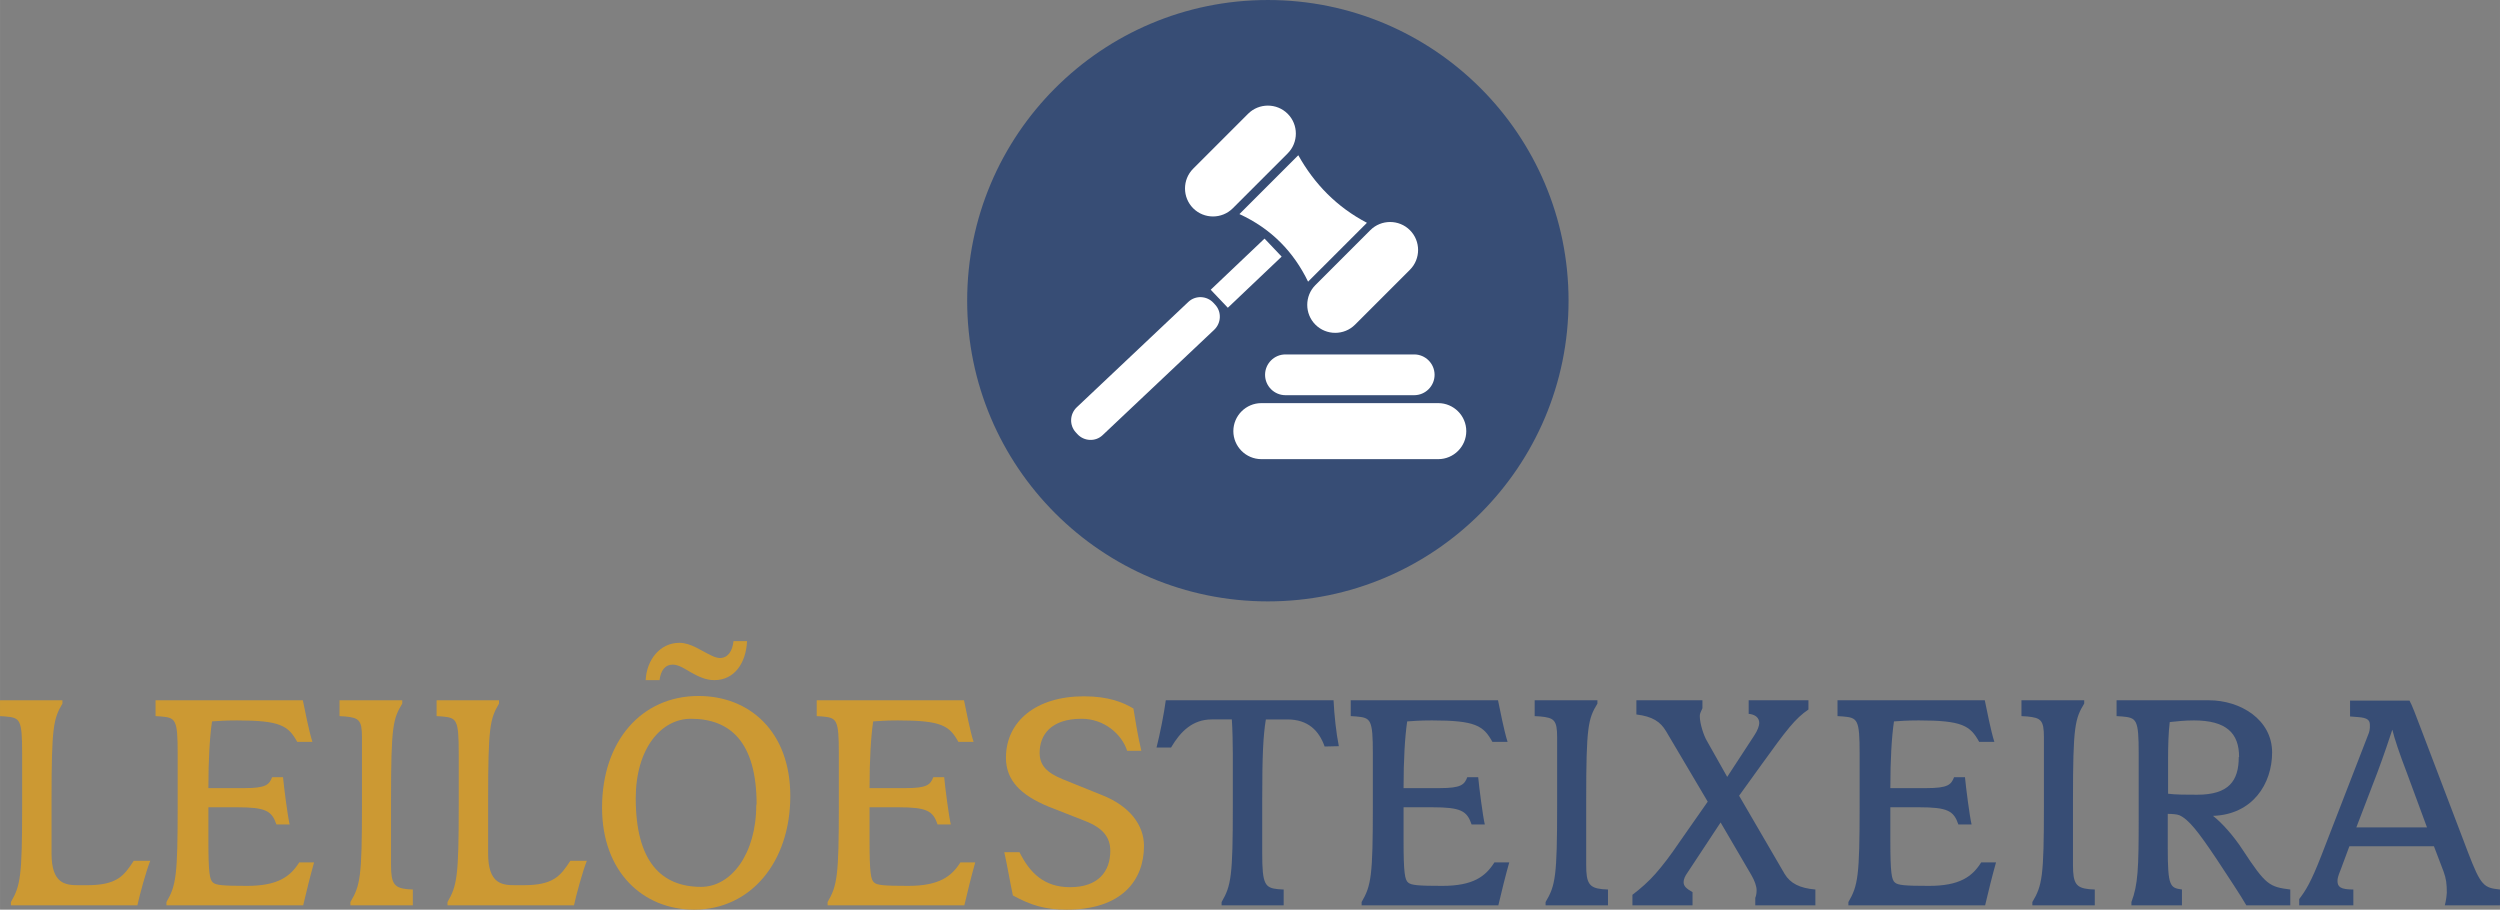
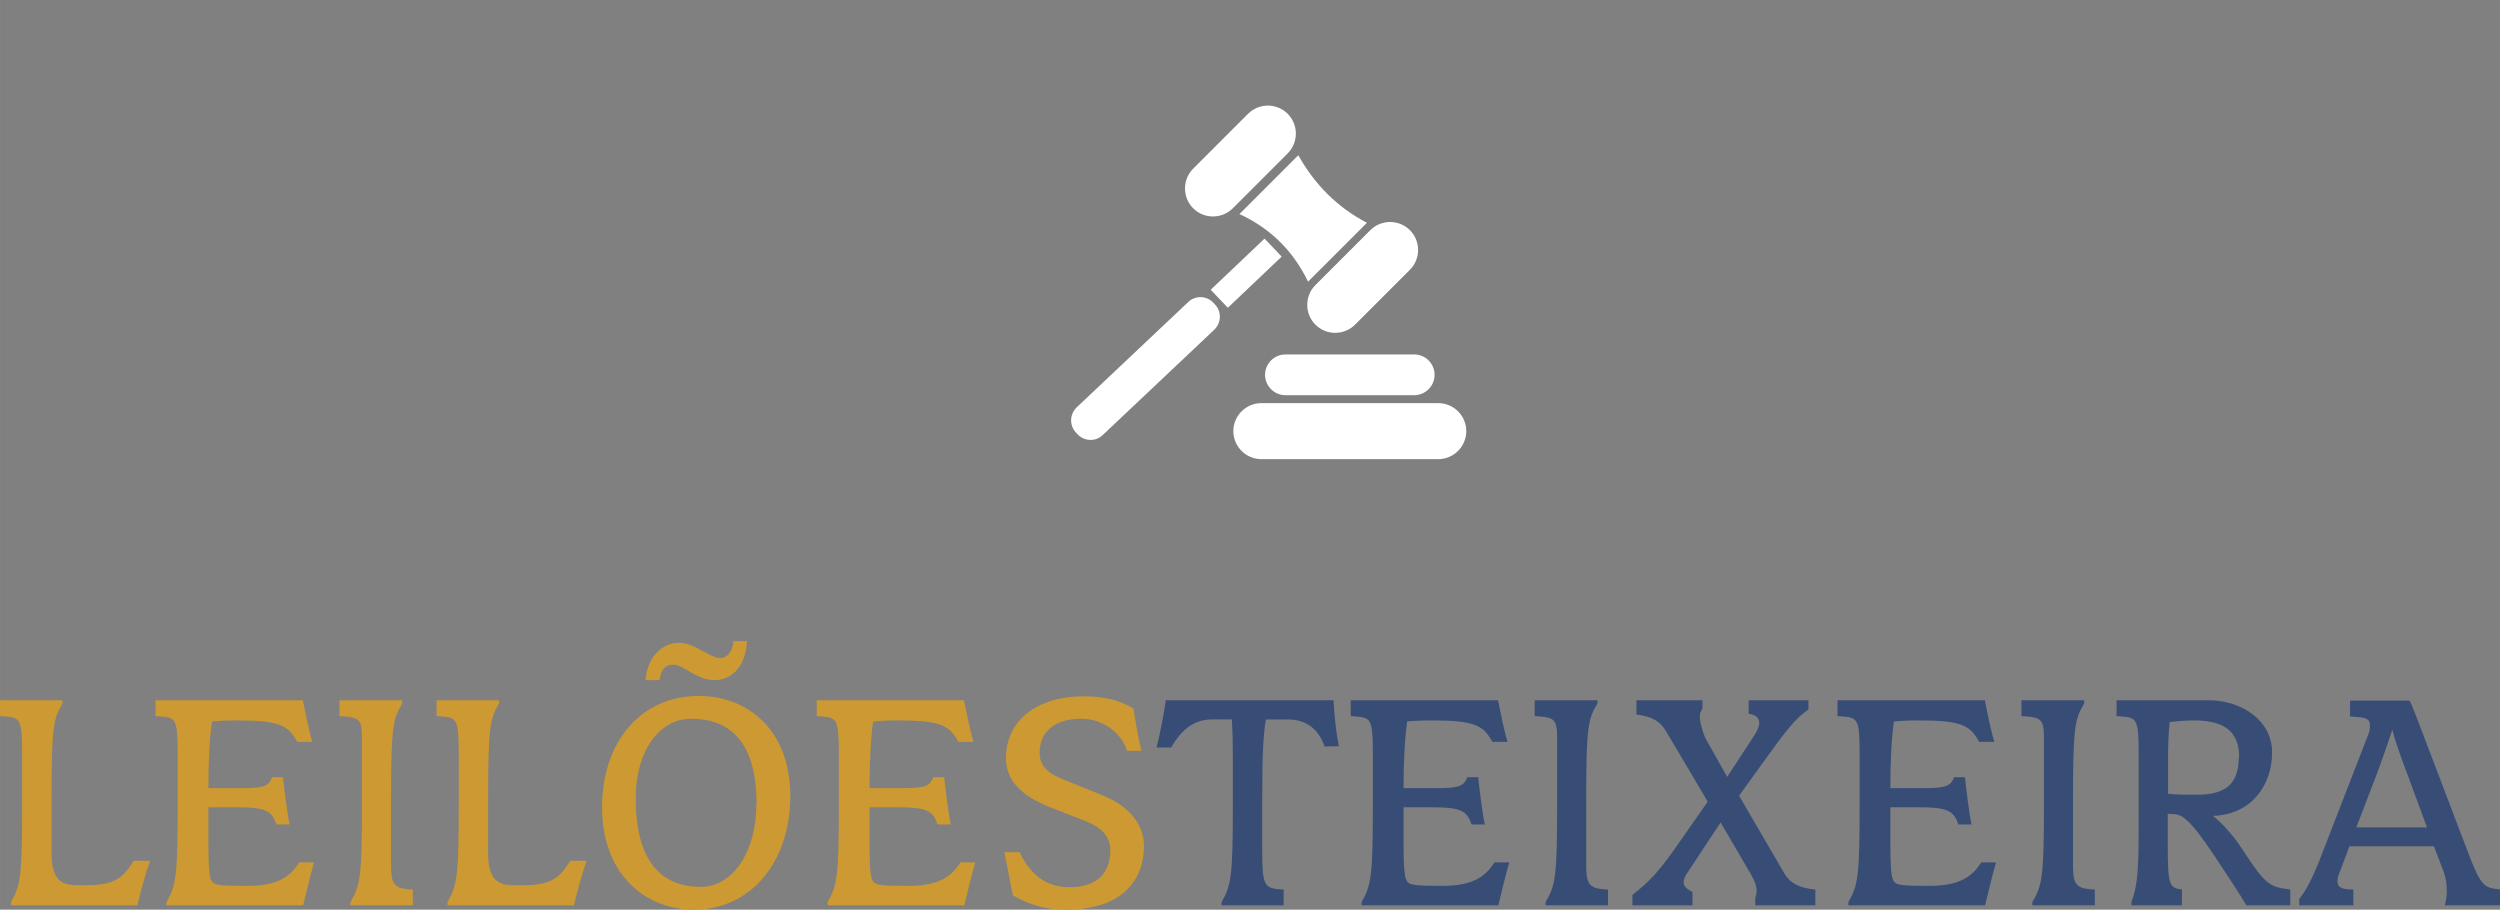
<svg xmlns="http://www.w3.org/2000/svg" xml:space="preserve" width="110.207mm" height="40.1mm" version="1.1" style="shape-rendering:geometricPrecision; text-rendering:geometricPrecision; image-rendering:optimizeQuality; fill-rule:evenodd; clip-rule:evenodd" viewBox="0 0 8867.41 3226.54">
  <rect x="0" y="0" width="8867.41" height="3226.54" fill="#808080" stroke="none" />
  <defs>
    <style type="text/css">
   
    .fil3 {fill:#293E66}
    .fil0 {fill:#374D75}
    .fil4 {fill:white}
    .fil2 {fill:#374D75;fill-rule:nonzero}
    .fil1 {fill:#CC9933;fill-rule:nonzero}
   
  </style>
    <mask id="id0">
      <linearGradient id="id1" gradientUnits="userSpaceOnUse" x1="4330.08" y1="1314.45" x2="3787.56" y2="1807.07">
        <stop offset="0" style="stop-opacity:1; stop-color:white" />
        <stop offset="1" style="stop-opacity:0; stop-color:white" />
      </linearGradient>
      <rect style="fill:url(#id1)" x="3457.79" y="395.56" width="1729.11" height="1745.62" />
    </mask>
  </defs>
  <g id="Layer_x0020_1">
-     <path class="fil0" d="M4497.06 2133.13c-589.03,0 -1066.56,-477.54 -1066.56,-1066.56 0,-589.03 477.54,-1066.56 1066.56,-1066.56 589.03,0 1066.56,477.54 1066.56,1066.56 0,589.03 -477.54,1066.56 -1066.56,1066.56z" />
    <path class="fil1" d="M532.98 3053.17l-58.57 0c-35.14,53.88 -59.74,86.68 -166.34,86.68l-28.11 0c-46.85,0 -97.22,-3.51 -97.22,-112.45l0 -189.76c0,-261.23 7.02,-288.16 38.65,-342.05l0 -11.72 -221.39 0 0 56.23 18.74 1.17c52.71,4.68 59.74,9.37 59.74,132.37l0 185.08c0,249.51 -5.86,282.31 -39.83,340.87l0 11.72 448.64 0c7.02,-33.97 31.62,-124.17 45.68,-158.14z" />
    <path id="_1" class="fil1" d="M1113.99 3059.03l-52.71 0c-31.63,50.37 -76.14,83.17 -185.09,83.17 -85.51,0 -110.1,-2.35 -120.65,-11.72 -11.72,-9.37 -16.4,-32.8 -16.4,-148.76l0 -118.31 101.91 0c101.91,0 122.99,12.88 139.39,60.91l46.86 0c-7.03,-29.29 -19.91,-130.03 -23.43,-167.51l-38.65 0c-10.54,26.95 -22.26,38.66 -98.4,38.66l-127.68 0c0,-99.57 4.68,-181.57 12.89,-236.62 21.08,-1.17 41,-3.52 87.85,-3.52 154.62,0 182.74,18.74 214.37,76.14l53.88 0c-12.88,-39.83 -26.94,-114.79 -33.97,-147.6l-522.44 0 0 56.23 18.74 1.17c52.71,4.68 59.74,9.37 59.74,132.37l0 185.08c0,249.51 -5.86,282.31 -39.83,340.87l0 11.72 484.96 0c10.54,-45.69 26.94,-111.28 38.65,-152.28z" />
    <path id="_2" class="fil1" d="M1464.24 3211.31l0 -56.23 -19.91 -1.17c-46.86,-4.68 -57.4,-21.08 -57.4,-85.51l0 -230.76c0,-261.23 7.02,-288.16 39.83,-342.05l0 -11.72 -222.56 0 0 56.23 19.91 1.17c49.19,4.68 59.74,12.88 59.74,73.8l0 243.64c0,249.51 -5.86,282.31 -41,340.87l0 11.72 221.4 0z" />
    <path id="_3" class="fil1" d="M2081.55 3053.17l-58.57 0c-35.14,53.88 -59.74,86.68 -166.34,86.68l-28.11 0c-46.85,0 -97.22,-3.51 -97.22,-112.45l0 -189.76c0,-261.23 7.02,-288.16 38.65,-342.05l0 -11.72 -221.39 0 0 56.23 18.74 1.17c52.71,4.68 59.74,9.37 59.74,132.37l0 185.08c0,249.51 -5.86,282.31 -39.83,340.87l0 11.72 448.64 0c7.02,-33.97 31.62,-124.17 45.68,-158.14z" />
    <path id="_4" class="fil1" d="M2803.13 2823.58c0,-229.6 -145.25,-354.93 -325.64,-354.93 -201.48,0 -342.05,159.31 -342.05,395.93 0,228.42 145.26,361.96 326.82,361.96 200.31,0 340.87,-168.69 340.87,-402.96zm-120.65 30.45c0,176.88 -90.2,291.67 -195.62,291.67 -141.74,0 -231.94,-90.2 -231.94,-313.93 0,-176.88 90.2,-282.31 195.63,-282.31 139.39,0 233.1,82 233.1,304.56l-1.17 0zm-32.8 -579.84l-48.03 0c-3.52,35.14 -19.91,59.74 -48.03,59.74 -9.37,0 -19.91,-3.52 -31.63,-9.37 -35.14,-16.4 -71.45,-44.51 -112.45,-44.51 -67.94,0 -115.97,59.74 -119.48,132.37l49.19 0c4.68,-35.15 19.91,-55.06 46.85,-55.06 22.26,0 46.86,17.57 65.6,28.11 23.43,12.89 50.37,26.95 82,26.95 71.46,0 112.45,-60.92 115.97,-138.22z" />
    <path id="_5" class="fil1" d="M3459.11 3059.03l-52.71 0c-31.63,50.37 -76.14,83.17 -185.09,83.17 -85.51,0 -110.1,-2.35 -120.65,-11.72 -11.72,-9.37 -16.4,-32.8 -16.4,-148.76l0 -118.31 101.91 0c101.91,0 122.99,12.88 139.39,60.91l46.86 0c-7.03,-29.29 -19.91,-130.03 -23.43,-167.51l-38.65 0c-10.54,26.95 -22.26,38.66 -98.4,38.66l-127.68 0c0,-99.57 4.68,-181.57 12.89,-236.62 21.08,-1.17 41,-3.52 87.85,-3.52 154.62,0 182.74,18.74 214.37,76.14l53.88 0c-12.88,-39.83 -26.94,-114.79 -33.97,-147.6l-522.44 0 0 56.23 18.74 1.17c52.71,4.68 59.74,9.37 59.74,132.37l0 185.08c0,249.51 -5.86,282.31 -39.83,340.87l0 11.72 484.96 0c10.54,-45.69 26.94,-111.28 38.65,-152.28z" />
    <path id="_6" class="fil1" d="M4057.68 3000.46c0,-73.8 -50.37,-140.57 -146.42,-179.22l-139.39 -56.23c-60.92,-24.6 -84.34,-51.54 -84.34,-94.88 0,-62.08 38.65,-120.65 148.76,-120.65 80.82,0 142.91,55.05 161.65,113.63l50.37 0c-12.89,-52.72 -22.26,-114.8 -28.11,-149.94 -35.15,-21.09 -86.69,-43.34 -175.71,-43.34 -169.85,0 -276.45,89.03 -276.45,217.88 0,79.66 51.54,132.37 151.11,173.36l131.19 51.54c62.08,24.6 87.86,57.4 87.86,105.43 0,71.45 -41,128.85 -142.92,128.85 -92.54,0 -142.91,-51.54 -179.22,-124.17l-53.88 0c10.55,46.85 22.26,115.97 30.45,153.45 64.43,35.15 114.8,50.38 190.94,50.38 196.79,0 274.1,-105.43 274.1,-226.08z" />
    <path id="_7" class="fil2" d="M4748.8 2646.7c-9.37,-45.69 -16.4,-112.46 -18.74,-162.83l-595.07 0c-5.86,45.69 -21.08,121.83 -32.8,167.51l51.54 0c32.8,-56.23 76.14,-99.57 144.08,-99.57l71.45 0c2.34,30.45 3.52,92.54 3.52,121.83l0 185.08c0,249.51 -5.86,282.31 -39.83,340.87l0 11.72 220.22 0 0 -56.23 -19.91 -1.17c-46.85,-4.68 -56.23,-17.56 -56.23,-126.51l0 -189.76c0,-160.48 3.52,-228.42 12.88,-285.82l76.14 0c73.8,0 112.45,39.83 132.37,96.05l50.37 -1.17z" />
    <path id="_8" class="fil2" d="M5353.25 3059.03l-52.71 0c-31.63,50.37 -76.14,83.17 -185.09,83.17 -85.51,0 -110.1,-2.35 -120.65,-11.72 -11.72,-9.37 -16.4,-32.8 -16.4,-148.76l0 -118.31 101.91 0c101.91,0 122.99,12.88 139.39,60.91l46.86 0c-7.03,-29.29 -19.91,-130.03 -23.43,-167.51l-38.65 0c-10.54,26.95 -22.26,38.66 -98.4,38.66l-127.68 0c0,-99.57 4.68,-181.57 12.89,-236.62 21.08,-1.17 41,-3.52 87.85,-3.52 154.62,0 182.74,18.74 214.37,76.14l53.88 0c-12.88,-39.83 -26.94,-114.79 -33.97,-147.6l-522.44 0 0 56.23 18.74 1.17c52.71,4.68 59.74,9.37 59.74,132.37l0 185.08c0,249.51 -5.86,282.31 -39.83,340.87l0 11.72 484.96 0c10.54,-45.69 26.94,-111.28 38.65,-152.28z" />
    <path id="_9" class="fil2" d="M5703.49 3211.31l0 -56.23 -19.91 -1.17c-46.86,-4.68 -57.4,-21.08 -57.4,-85.51l0 -230.76c0,-261.23 7.02,-288.16 39.83,-342.05l0 -11.72 -222.56 0 0 56.23 19.91 1.17c49.19,4.68 59.74,12.88 59.74,73.8l0 243.64c0,249.51 -5.86,282.31 -41,340.87l0 11.72 221.4 0z" />
    <path id="_10" class="fil2" d="M6439.12 3211.31l0 -56.23c-56.23,-4.68 -89.02,-22.26 -108.94,-55.05l-161.65 -277.62 78.48 -108.94c90.2,-125.34 120.66,-165.17 167.51,-196.79l0 -32.8 -212.02 0 0 48.03c22.26,2.34 37.49,12.89 37.49,32.8 0,9.37 -5.86,26.94 -18.74,45.68l-94.89 145.26 -72.62 -128.85c-9.37,-15.23 -24.6,-58.58 -24.6,-86.69 0,-8.2 2.34,-12.88 9.37,-28.11l0 -28.11 -234.27 0 0 50.37c57.39,7.03 85.51,25.77 105.42,59.74l147.6 249.51 -100.74 144.07c-31.63,46.86 -58.58,82 -84.35,111.29 -23.42,26.94 -53.88,53.88 -81.99,74.97l0 37.49 213.19 0 0 -46.85c-24.6,-14.06 -31.63,-22.26 -31.63,-36.31 0,-9.37 5.86,-22.26 12.89,-31.63l118.31 -179.23 108.94 186.25c11.72,19.91 18.74,39.83 18.74,53.88 0,8.2 -1.17,19.91 -4.68,26.95l0 26.94 213.19 0z" />
    <path id="_11" class="fil2" d="M7079.87 3059.03l-52.71 0c-31.63,50.37 -76.14,83.17 -185.09,83.17 -85.51,0 -110.1,-2.35 -120.65,-11.72 -11.72,-9.37 -16.4,-32.8 -16.4,-148.76l0 -118.31 101.91 0c101.91,0 122.99,12.88 139.39,60.91l46.86 0c-7.03,-29.29 -19.91,-130.03 -23.43,-167.51l-38.65 0c-10.54,26.95 -22.26,38.66 -98.4,38.66l-127.68 0c0,-99.57 4.68,-181.57 12.89,-236.62 21.08,-1.17 41,-3.52 87.85,-3.52 154.62,0 182.74,18.74 214.37,76.14l53.88 0c-12.88,-39.83 -26.94,-114.79 -33.97,-147.6l-522.44 0 0 56.23 18.74 1.17c52.71,4.68 59.74,9.37 59.74,132.37l0 185.08c0,249.51 -5.86,282.31 -39.83,340.87l0 11.72 484.96 0c10.54,-45.69 26.94,-111.28 38.65,-152.28z" />
    <path id="_12" class="fil2" d="M7430.12 3211.31l0 -56.23 -19.91 -1.17c-46.86,-4.68 -57.4,-21.08 -57.4,-85.51l0 -230.76c0,-261.23 7.02,-288.16 39.83,-342.05l0 -11.72 -222.56 0 0 56.23 19.91 1.17c49.19,4.68 59.74,12.88 59.74,73.8l0 243.64c0,249.51 -5.86,282.31 -41,340.87l0 11.72 221.4 0z" />
    <path id="_13" class="fil2" d="M8123.58 3211.31l0 -56.23c-73.8,-9.37 -86.68,-15.23 -168.68,-140.57 -32.8,-50.37 -73.8,-96.05 -105.42,-120.65 140.57,-4.69 209.67,-113.63 209.67,-224.91 0,-115.97 -111.28,-185.09 -224.91,-185.09l-326.82 0 0 56.23 18.74 1.17c52.72,4.68 59.74,9.37 59.74,132.37l0 228.42c0,179.22 -2.34,235.45 -25.77,297.53l0 11.72 179.23 0 0 -56.23c-42.17,-5.86 -50.37,-10.54 -50.37,-147.6l0 -120.65c15.22,0 31.62,1.17 41,4.69 33.97,15.22 67.94,59.73 132.37,155.79 41,62.08 86.68,131.2 105.43,164l155.79 0zm-182.74 -525.95c0,84.34 -35.14,133.53 -147.59,133.53 -38.66,0 -76.14,0 -103.09,-3.51l0 -130.03c0,-35.15 1.17,-87.86 5.86,-124.17 22.26,-2.34 52.71,-5.86 85.51,-5.86 115.97,0 160.48,45.69 160.48,130.03l-1.17 0z" />
    <path id="_14" class="fil2" d="M8867.41 3211.31l0 -56.23c-57.4,-5.86 -67.94,-12.88 -113.63,-132.37l-166.34 -436.93c-18.74,-49.19 -31.62,-84.34 -41,-100.74l-210.85 0 0 56.23 29.28 2.34c31.63,2.34 41,10.54 41,26.95 1.17,14.06 -2.34,28.11 -5.86,35.14l-165.16 426.39c-38.66,99.56 -57.4,127.68 -79.66,156.96l0 22.26 192.11 0 0 -56.23c-45.69,0 -56.23,-9.37 -56.23,-30.45 0,-8.2 1.17,-15.23 11.71,-41l30.46 -82 299.87 0 33.97 89.03c9.37,25.77 11.72,43.34 11.72,76.14 -1.17,22.26 -7.03,44.51 -7.03,44.51l195.63 0zm-258.88 -276.45l-250.68 0 74.97 -195.62c22.26,-59.74 43.34,-121.83 52.72,-151.11 7.02,30.45 26.94,89.03 50.37,149.94l72.62 196.79z" />
    <path class="fil3" style="mask:url(#id0)" d="M4629.58 2124.94l546.79 -530.53c24.28,-32.99 -137.86,-131.69 -141.27,-164.52 -2.67,-25.79 -25.38,-20.36 -7.82,-28.98 116.31,-57.19 -255.98,-143.73 -322.7,-143.73l211.69 -215.57c46.32,-47.17 38.32,-70.42 27.77,-137.69 -18.1,-115.4 -188.53,-141.85 -261.7,-190.02 -41.77,-27.49 -37.85,-82.63 -67.53,-113.68l-187.94 -196.61 -961.02 936.04c120.64,456.72 536.59,793.49 1031.22,793.49 44.88,0 89.1,-2.81 132.53,-8.19z" />
    <path class="fil4" d="M5101.51 1429.89l-627.53 0c-54.67,0 -99.35,44.68 -99.35,99.35l0 0c0,54.67 44.68,99.35 99.35,99.35l627.53 0c54.67,0 99.35,-44.69 99.35,-99.35l0 0c0,-54.67 -44.69,-99.35 -99.35,-99.35z" />
    <path class="fil4" d="M5016.16 1257.18l-456.76 0c-39.76,0 -72.26,32.51 -72.26,72.26l0 0.06c0,39.76 32.51,72.26 72.26,72.26l456.76 0c39.76,0 72.26,-32.51 72.26,-72.26l0 -0.06c0,-39.76 -32.51,-72.26 -72.26,-72.26z" />
    <path class="fil4" d="M4426.86 403.6l-194.68 194.68c-38.66,38.66 -38.66,101.85 0,140.51l0 0c38.65,38.65 101.85,38.65 140.5,0l194.69 -194.69c38.65,-38.65 38.65,-101.85 0,-140.5l0 0c-38.66,-38.66 -101.85,-38.66 -140.51,0z" />
    <path class="fil4" d="M4860.44 816.42l-194.68 194.68c-38.66,38.66 -38.66,101.85 0,140.51l0 0c38.65,38.65 101.85,38.65 140.5,0l194.69 -194.69c38.65,-38.65 38.65,-101.85 0,-140.5l0 0c-38.66,-38.66 -101.85,-38.66 -140.51,0z" />
    <path class="fil4" d="M4605 550.62l-208.76 208.75c113.84,52.3 192.38,134.42 243.45,239.68l208.76 -208.75c-106.84,-55.94 -186.23,-137.52 -243.45,-239.68z" />
    <polygon class="fil4" points="4485.27,846.31 4294.33,1027.71 4355.06,1091.61 4545.99,910.22 " />
    <path class="fil4" d="M4215.28 1070.65l-395.89 373.84c-25.18,23.76 -27.13,63.52 -3.69,89l6 6.52c23.45,25.47 63.87,27.51 88.99,3.69l395.89 -373.85c25.17,-23.82 27.18,-63.45 3.69,-88.98l-6.01 -6.53c-23.49,-25.52 -63.81,-27.44 -88.98,-3.69z" />
  </g>
</svg>